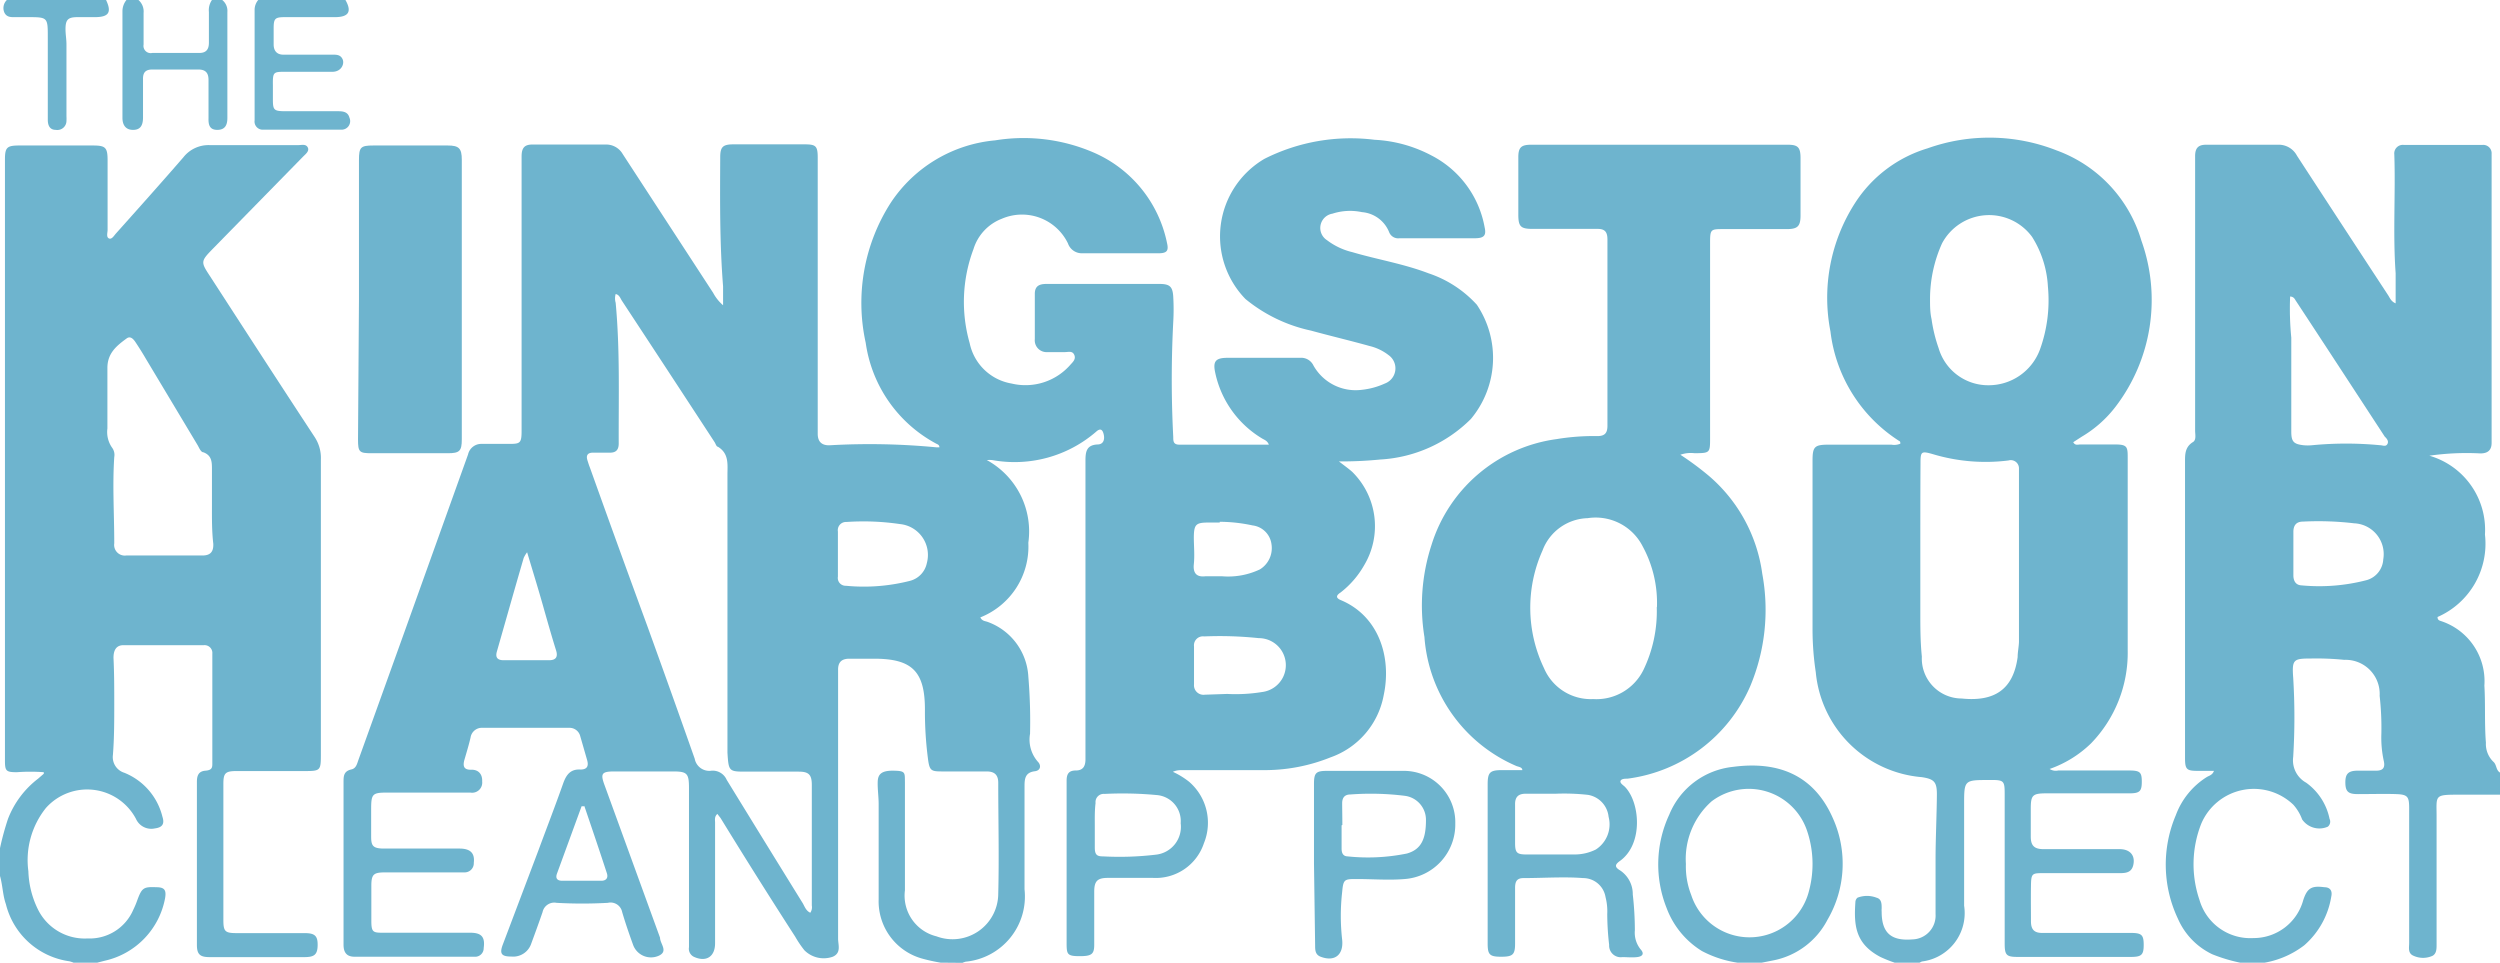
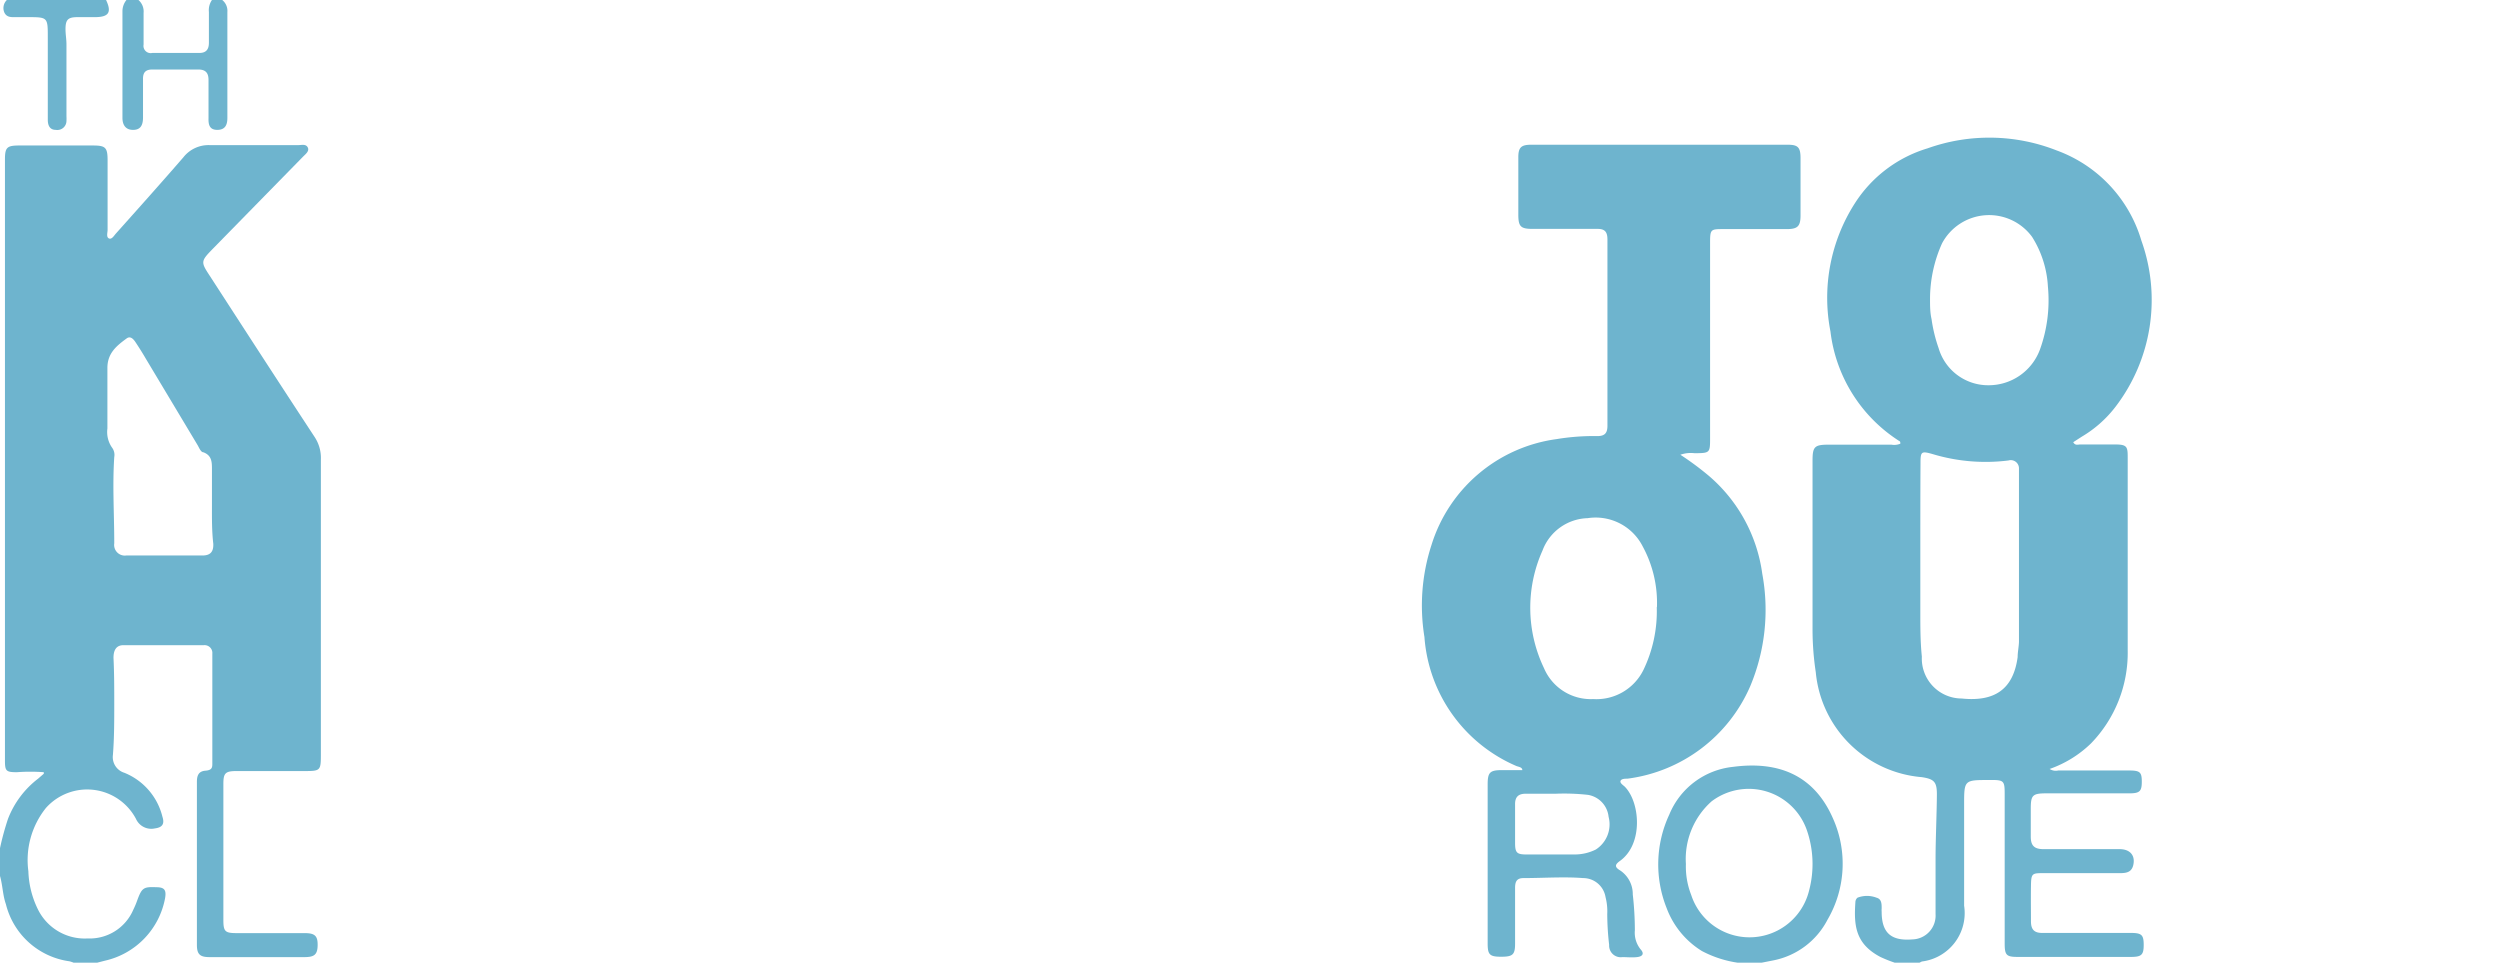
<svg xmlns="http://www.w3.org/2000/svg" viewBox="0 0 131.28 50.55">
  <defs>
    <style>.cls-1{fill:#6eb4ce;}</style>
  </defs>
  <g id="Layer_2" data-name="Layer 2">
    <g id="Layer_1-2" data-name="Layer 1">
-       <path class="cls-1" d="M49.39,50.55a9.4,9.4,0,0,1-.92-.2,3.12,3.12,0,0,1-2.33-3.13c0-1.66,0-3.32,0-5,0-.38-.06-.77-.05-1.16s.18-.6.83-.59.59.1.6.62c0,1.89,0,3.77,0,5.66a2.2,2.2,0,0,0,1.66,2.42,2.4,2.4,0,0,0,3.24-2.24c.05-1.94,0-3.89,0-5.83,0-.43-.22-.59-.61-.59H49.57c-.69,0-.76,0-.85-.74a19.11,19.11,0,0,1-.15-2.51c0-2-.67-2.67-2.66-2.67H44.6c-.41,0-.6.19-.59.6v2.38c0,3.91,0,7.81,0,11.72,0,.33.18.75-.28.95a1.43,1.43,0,0,1-1.49-.34,5.53,5.53,0,0,1-.48-.71q-2-3.1-3.92-6.23l-.17-.22c-.18.16-.11.35-.12.51v6.29c0,.68-.45,1-1.1.71a.47.47,0,0,1-.27-.51V41.38c0-.77-.1-.87-.84-.87H32.27c-.68,0-.75.11-.52.73l2.91,8a.06.06,0,0,1,0,0c0,.32.44.7-.05.94a1,1,0,0,1-1.36-.55c-.21-.58-.41-1.16-.58-1.74a.62.62,0,0,0-.75-.48,24.14,24.14,0,0,1-2.69,0,.63.63,0,0,0-.74.49c-.19.55-.39,1.1-.59,1.64a1,1,0,0,1-1.05.69c-.51,0-.63-.14-.45-.62l1.86-4.92c.44-1.19.9-2.38,1.32-3.57.16-.44.38-.74.9-.71.36,0,.44-.19.35-.5l-.36-1.25a.58.58,0,0,0-.6-.44H25.35a.6.6,0,0,0-.64.51c-.09.39-.21.78-.32,1.16s0,.54.36.53.59.22.57.62a.53.53,0,0,1-.62.58H20.34c-.79,0-.85.07-.85.88,0,.47,0,.95,0,1.43s.09.62.64.63h4c.58,0,.81.25.75.75a.48.48,0,0,1-.52.5c-1.36,0-2.72,0-4.08,0-.64,0-.78.07-.78.7s0,1.23,0,1.84.09.63.63.63H24.7c.59,0,.78.23.7.8a.45.45,0,0,1-.49.46H18.62c-.42,0-.58-.23-.58-.63,0-1.14,0-2.27,0-3.41,0-1.71,0-3.41,0-5.12,0-.32,0-.59.43-.68.23-.06.28-.29.35-.49l2.37-6.59,3.39-9.46a.71.71,0,0,1,.72-.55c.45,0,.9,0,1.35,0,.65,0,.74,0,.74-.68q0-6.46,0-12.93c0-.49,0-1,0-1.48s.17-.64.61-.63H31.8a1,1,0,0,1,.9.5l4.75,7.29a2.28,2.28,0,0,0,.52.65c0-.38,0-.69,0-1-.18-2.25-.16-4.51-.15-6.77,0-.55.14-.68.7-.68h3.73c.6,0,.69.09.69.71v14c0,.17,0,.33,0,.49,0,.44.24.63.67.6a36.85,36.85,0,0,1,5.56.11l.16,0c0-.14-.11-.16-.18-.2A7.14,7.14,0,0,1,45.46,18a9.73,9.73,0,0,1,1.32-7.36,7.37,7.37,0,0,1,5.48-3.27,9.28,9.28,0,0,1,5.1.61,6.61,6.61,0,0,1,3.92,4.77c.1.42,0,.55-.45.55h-4a.77.77,0,0,1-.75-.52,2.68,2.68,0,0,0-3.48-1.29,2.49,2.49,0,0,0-1.48,1.59,7.88,7.88,0,0,0-.2,4.94,2.71,2.71,0,0,0,2.2,2.12,3.13,3.13,0,0,0,3.1-1c.13-.14.29-.29.19-.51s-.31-.14-.49-.14H55a.62.62,0,0,1-.66-.68c0-.8,0-1.59,0-2.38,0-.43.26-.52.62-.52h5.92c.55,0,.7.14.73.68a11.45,11.45,0,0,1,0,1.31,58.14,58.14,0,0,0,0,6.05c0,.21,0,.4.32.4h4.7c-.08-.22-.26-.26-.38-.34a5.3,5.3,0,0,1-2.43-3.41c-.14-.62,0-.81.64-.81,1.27,0,2.54,0,3.81,0a.71.71,0,0,1,.7.4,2.54,2.54,0,0,0,2.54,1.28,3.88,3.88,0,0,0,1.21-.33.85.85,0,0,0,.2-1.49,2.62,2.62,0,0,0-1-.48c-1-.28-2.06-.53-3.08-.81A8.08,8.08,0,0,1,65.4,15.7a4.72,4.72,0,0,1,1-7.36,10.06,10.06,0,0,1,5.78-1,7.14,7.14,0,0,1,3,.83,5.29,5.29,0,0,1,2.78,3.76c.09.4,0,.57-.46.58h-4a.51.51,0,0,1-.55-.31,1.68,1.68,0,0,0-1.43-1.06,3,3,0,0,0-1.55.08.76.76,0,0,0-.29,1.39,3.55,3.55,0,0,0,1.33.63c1.32.39,2.69.61,4,1.11A6,6,0,0,1,77.55,16a5,5,0,0,1-.31,6,7.32,7.32,0,0,1-4.76,2.13,20.7,20.7,0,0,1-2.17.1c.31.24.51.38.7.55a4,4,0,0,1,.62,4.91,4.8,4.8,0,0,1-1.23,1.42c-.2.13-.3.27,0,.4,2,.83,2.69,3,2.26,5a4.28,4.28,0,0,1-2.79,3.26,9.24,9.24,0,0,1-3.33.67c-1.48,0-3,0-4.44,0-.15,0-.32,0-.51.09a4.19,4.19,0,0,1,.85.52,2.84,2.84,0,0,1,.78,3.23,2.66,2.66,0,0,1-2.67,1.82c-.79,0-1.58,0-2.37,0-.56,0-.72.17-.72.73,0,.93,0,1.86,0,2.78,0,.5-.14.6-.77.6s-.67-.1-.68-.59V41c0-.34.1-.54.48-.54s.5-.22.51-.55v-.45q0-7.63,0-15.27c0-.48.06-.82.63-.85.31,0,.39-.25.33-.52s-.18-.35-.4-.15a6.54,6.54,0,0,1-5.45,1.49,1.53,1.53,0,0,0-.29,0A4.27,4.27,0,0,1,54,28.5a4,4,0,0,1-2.52,3.92c.09.2.26.19.39.24A3.24,3.24,0,0,1,54,35.53a28.32,28.32,0,0,1,.09,3A1.76,1.76,0,0,0,54.5,40c.18.18.16.46-.16.5-.5.06-.54.39-.54.77,0,1.81,0,3.63,0,5.43a3.44,3.44,0,0,1-3.09,3.8,1.15,1.15,0,0,0-.17.06Zm-6.84-2.62a.51.51,0,0,0,.08-.38q0-3.16,0-6.33c0-.54-.16-.7-.69-.7H39.2c-.92,0-.94,0-1-1v-.23q0-7.17,0-14.36c0-.54.09-1.11-.5-1.47-.08,0-.12-.16-.18-.25q-2.43-3.72-4.87-7.43c-.08-.13-.13-.3-.32-.34a.82.82,0,0,0,0,.46c.23,2.46.15,4.93.16,7.39,0,.35-.16.49-.49.48h-.86c-.27,0-.38.13-.29.41s.08.25.13.38q1.48,4.14,3,8.28,1.26,3.48,2.5,7a.78.78,0,0,0,.89.63.8.8,0,0,1,.79.48q2,3.26,4,6.49C42.26,47.62,42.33,47.83,42.55,47.93ZM44,29.07v1.21a.41.41,0,0,0,.42.48,9.81,9.81,0,0,0,3.37-.26,1.21,1.21,0,0,0,.88-.93,1.63,1.63,0,0,0-1.41-2.05,13.2,13.2,0,0,0-2.81-.11.43.43,0,0,0-.45.5ZM57.49,43.34h0c0,.39,0,.78,0,1.17s.13.46.43.46a16.12,16.12,0,0,0,2.78-.09A1.47,1.47,0,0,0,62,43.23a1.37,1.37,0,0,0-1.26-1.48A19.15,19.15,0,0,0,58,41.69a.43.43,0,0,0-.47.48C57.48,42.56,57.49,43,57.49,43.34Zm6.95-6.9a8.61,8.61,0,0,0,1.83-.1,1.42,1.42,0,0,0-.17-2.83,19.62,19.62,0,0,0-2.87-.09.47.47,0,0,0-.53.52c0,.66,0,1.32,0,2a.5.5,0,0,0,.57.54Zm-.39-9h-.6c-.65,0-.75.1-.76.76,0,.47.05.95,0,1.43s.16.69.62.63c.29,0,.57,0,.85,0a3.89,3.89,0,0,0,2-.36,1.31,1.31,0,0,0,.61-1.31,1.14,1.14,0,0,0-1-1A8.3,8.3,0,0,0,64.05,27.4ZM27.68,29a1.52,1.52,0,0,0-.18.3c-.48,1.64-.94,3.28-1.41,4.92-.09.32.05.45.36.45h2.38c.36,0,.48-.17.37-.52-.22-.7-.42-1.41-.62-2.11C28.29,31,28,30.07,27.68,29Zm3,13.34h-.14l-1.29,3.53c-.09.24,0,.38.27.38h2.06c.24,0,.37-.14.29-.39C31.48,44.66,31.08,43.49,30.68,42.31Z" />
-       <path class="cls-1" d="M117.63,50.55a8.45,8.45,0,0,1-1.46-.44,3.7,3.7,0,0,1-1.8-1.86,6.64,6.64,0,0,1-.11-5.45,4,4,0,0,1,1.63-2c.12-.07.29-.1.37-.32-.29,0-.55,0-.81,0-.61,0-.71-.05-.71-.67V38.1q0-6.93,0-13.87c0-.37,0-.74.39-1,.22-.11.14-.4.14-.62q0-5.66,0-11.31c0-1,0-2.07,0-3.1,0-.42.16-.6.58-.6h3.77a1.08,1.08,0,0,1,1,.58q2.39,3.67,4.79,7.33c.09.14.15.32.39.42,0-.55,0-1.07,0-1.58-.15-2.08,0-4.16-.07-6.24a.45.45,0,0,1,.5-.5c1.38,0,2.75,0,4.13,0a.44.44,0,0,1,.48.47c0,.14,0,.27,0,.41V23.25c0,.38-.19.56-.59.56a13.8,13.8,0,0,0-2.68.12,4.05,4.05,0,0,1,2.92,4.14A4.2,4.2,0,0,1,128,32.4c0,.18.12.19.2.22A3.32,3.32,0,0,1,130.46,36c.06,1,0,2,.08,3a1.3,1.3,0,0,0,.39,1c.18.15.13.44.35.57v1.16l-2.07,0c-1.45,0-1.25,0-1.26,1.27V49.6c0,.22,0,.47-.21.59a1.2,1.2,0,0,1-1,0c-.31-.13-.23-.43-.23-.67V42.44c0-.61-.08-.72-.69-.74s-1.32,0-2,0c-.48,0-.65-.11-.66-.57s.12-.65.61-.66c.33,0,.66,0,1,0s.49-.13.41-.5a5.73,5.73,0,0,1-.13-1.43,15,15,0,0,0-.09-2,1.79,1.79,0,0,0-1.86-1.89,14.55,14.55,0,0,0-1.75-.07c-.91,0-1,.05-.93,1a34.13,34.13,0,0,1,0,4.17,1.34,1.34,0,0,0,.68,1.35A3.1,3.1,0,0,1,122.33,43a.34.34,0,0,1-.09.41,1.1,1.1,0,0,1-1.35-.38,2.43,2.43,0,0,0-.46-.77,3,3,0,0,0-4.84,1,5.8,5.8,0,0,0-.09,4,2.78,2.78,0,0,0,2.84,2,2.7,2.7,0,0,0,2.61-2c.21-.63.44-.76,1.11-.67.29,0,.43.18.36.49A4.3,4.3,0,0,1,121,49.64a4.77,4.77,0,0,1-2.07.91Zm2.63-35a15.66,15.66,0,0,0,.06,2.18c0,1.64,0,3.29,0,4.93,0,.53.12.66.64.72a2.26,2.26,0,0,0,.45,0,18.62,18.62,0,0,1,3.58,0c.12,0,.28.09.37-.05s0-.28-.13-.4c-1.55-2.37-3.1-4.75-4.66-7.12C120.52,15.75,120.48,15.58,120.26,15.57Zm.17,13.5h0v1.16c0,.29.12.52.44.53a9.86,9.86,0,0,0,3.42-.28,1.2,1.2,0,0,0,.86-1.09,1.62,1.62,0,0,0-1.53-1.89,16,16,0,0,0-2.68-.09c-.36,0-.51.2-.51.54Z" />
      <path class="cls-1" d="M0,44.54A14.38,14.38,0,0,1,.42,43,4.85,4.85,0,0,1,2,40.89l.3-.26s0,0,0-.08a9.49,9.49,0,0,0-1.41,0c-.57,0-.63-.06-.63-.61V8.38c0-.64.1-.74.76-.74H4.88c.67,0,.77.11.77.79,0,1.21,0,2.42,0,3.64,0,.15-.08.38.07.45s.27-.15.37-.26c1.18-1.32,2.37-2.65,3.54-4A1.68,1.68,0,0,1,11,7.62c1.55,0,3.11,0,4.67,0,.17,0,.39-.07.49.12s-.11.35-.24.48l-4.77,4.87c-.6.62-.61.67-.15,1.37,1.84,2.84,3.67,5.67,5.53,8.5a2,2,0,0,1,.32,1.18c0,5.13,0,10.26,0,15.4,0,.95,0,.95-.93.95h-3.5c-.59,0-.69.11-.69.68v7.14c0,.61.09.69.71.69H16c.54,0,.69.15.68.65s-.2.61-.7.61H11c-.5,0-.66-.15-.66-.64V41.06c0-.31.07-.56.45-.59s.36-.2.36-.44v-5.7a.41.41,0,0,0-.45-.45c-1.41,0-2.82,0-4.22,0-.4,0-.52.3-.52.66C6,35.36,6,36.18,6,37s0,1.76-.07,2.64a.86.86,0,0,0,.6.94,3.35,3.35,0,0,1,2,2.31c.12.37,0,.56-.39.61a.88.88,0,0,1-1-.5,2.9,2.9,0,0,0-4.73-.57,4.38,4.38,0,0,0-.92,3.32,4.87,4.87,0,0,0,.5,2A2.74,2.74,0,0,0,4.6,49.28,2.49,2.49,0,0,0,7,47.77a4.4,4.4,0,0,0,.21-.5c.24-.65.33-.71,1-.68.43,0,.53.15.46.57a4.14,4.14,0,0,1-3.17,3.29l-.39.1H3.86a1.72,1.72,0,0,0-.21-.07,4,4,0,0,1-3.34-3C.14,47,.14,46.48,0,46Zm11.13-18c0-.63,0-1.26,0-1.88,0-.39,0-.74-.45-.91-.13,0-.22-.23-.3-.37L7.66,18.84c-.18-.31-.37-.61-.57-.91-.11-.15-.26-.3-.45-.15-.52.38-1,.77-1,1.54,0,1.06,0,2.12,0,3.18a1.43,1.43,0,0,0,.24,1A.63.63,0,0,1,6,24c-.1,1.51,0,3,0,4.53a.56.56,0,0,0,.63.64h4c.42,0,.59-.2.57-.62C11.12,27.86,11.13,27.18,11.13,26.49Z" />
      <path class="cls-1" d="M99.49,50.55a6.9,6.9,0,0,1-.75-.3c-1.33-.7-1.39-1.68-1.31-2.88a.32.32,0,0,1,.11-.23,1.38,1.38,0,0,1,1,0c.27.07.27.33.27.56a1.09,1.09,0,0,0,0,.18c0,1.11.5,1.54,1.61,1.45A1.25,1.25,0,0,0,101.64,48c0-1,0-1.94,0-2.92s.06-2.24.07-3.36c0-.66-.14-.81-.79-.91a6.1,6.1,0,0,1-5.57-5.51A15.12,15.12,0,0,1,95.18,33V24.2c0-.75.1-.85.86-.85h3.28a.84.84,0,0,0,.47-.05c0-.08,0-.12-.07-.15a7.94,7.94,0,0,1-3.6-5.75,9.2,9.2,0,0,1,1.28-6.72,6.88,6.88,0,0,1,3.82-2.89A9.65,9.65,0,0,1,108,7.9a7.21,7.21,0,0,1,4.45,4.74,9.23,9.23,0,0,1-1.36,8.72,6.2,6.2,0,0,1-1.77,1.57l-.45.29c.1.19.25.12.37.12.61,0,1.22,0,1.84,0s.65.13.65.67c0,3.38,0,6.76,0,10.14a6.83,6.83,0,0,1-1.93,4.89,5.93,5.93,0,0,1-2.17,1.34.59.59,0,0,0,.45.08c1.24,0,2.48,0,3.72,0,.58,0,.67.09.67.59s-.11.61-.65.61h-4.36c-.74,0-.82.1-.82.83,0,.48,0,1,0,1.43s.13.67.66.67h4c.52,0,.8.29.74.74s-.33.52-.7.52h-4c-.64,0-.68,0-.69.69s0,1.23,0,1.84c0,.43.17.62.62.61,1.54,0,3.08,0,4.62,0,.57,0,.68.1.68.63s-.12.63-.68.63h-5.93c-.6,0-.69-.09-.69-.71V41.8c0-.81,0-.85-.82-.84-1.31,0-1.31,0-1.31,1.3v5.3a2.56,2.56,0,0,1-2.22,2.93l-.12.06Zm1.35-21.63c0,1.07,0,2.15,0,3.23,0,.77,0,1.55.08,2.33a2.1,2.1,0,0,0,2.09,2.2c1.74.18,2.71-.49,2.94-2.17,0-.26.06-.53.07-.8V25.1c0-.16,0-.33,0-.49a.43.43,0,0,0-.55-.43,9.63,9.63,0,0,1-4-.34c-.57-.16-.62-.13-.62.46C100.84,25.84,100.84,27.38,100.84,28.92Zm.51-13.23c0,.36,0,.72.08,1.07a7.84,7.84,0,0,0,.37,1.52,2.71,2.71,0,0,0,2.62,1.95,2.87,2.87,0,0,0,2.7-1.87,7.61,7.61,0,0,0,.42-3.31,5.43,5.43,0,0,0-.83-2.61,2.8,2.8,0,0,0-4.73.34A7.12,7.12,0,0,0,101.35,15.69Z" />
      <path class="cls-1" d="M91.23,50.55a5.81,5.81,0,0,1-1.86-.61,4.49,4.49,0,0,1-1.85-2.25,6.19,6.19,0,0,1,.14-4.92A4.07,4.07,0,0,1,91,40.27c2.4-.32,4.26.44,5.25,2.7a5.82,5.82,0,0,1-.28,5.32,4.09,4.09,0,0,1-2.84,2.14l-.61.12Zm-2.7-5.18A4.09,4.09,0,0,0,88.81,47,3.22,3.22,0,0,0,95,46.76a5.44,5.44,0,0,0-.12-3.17,3.23,3.23,0,0,0-5-1.51A4.05,4.05,0,0,0,88.53,45.37Z" />
-       <path class="cls-1" d="M18.14,0c.34.6.18.89-.52.9-.88,0-1.77,0-2.65,0-.53,0-.6.07-.6.59,0,.28,0,.56,0,.85s.14.54.53.53c.85,0,1.7,0,2.56,0,.21,0,.42,0,.53.24s-.06.65-.52.66H15c-.64,0-.68,0-.67.7v.76c0,.54.06.6.58.61.93,0,1.86,0,2.78,0,.27,0,.57,0,.66.34a.45.45,0,0,1-.43.63H13.83a.43.43,0,0,1-.46-.49V.49A.81.81,0,0,1,13.56,0Z" />
      <path class="cls-1" d="M11.67,0a.73.73,0,0,1,.27.63V6.19c0,.36-.11.63-.53.63s-.47-.29-.46-.62c0-.66,0-1.32,0-2,0-.38-.16-.55-.54-.55H8c-.37,0-.5.17-.49.52,0,.66,0,1.32,0,2,0,.47-.18.66-.55.65s-.53-.27-.53-.63V.59A.94.94,0,0,1,6.64,0h.63a.8.8,0,0,1,.27.68V2.34A.38.38,0,0,0,8,2.78h2.47c.36,0,.5-.19.5-.54,0-.54,0-1.07,0-1.61A.94.94,0,0,1,11.13,0Z" />
      <path class="cls-1" d="M5.57,0c.3.64.15.89-.55.9H4.08c-.5,0-.64.12-.64.63,0,.27.05.53.05.8,0,1.26,0,2.51,0,3.77a2.46,2.46,0,0,1,0,.26.48.48,0,0,1-.56.46c-.32,0-.42-.24-.42-.53V2C2.51.9,2.52.9,1.44.9H.85C.62.9.36.93.23.66A.59.59,0,0,1,.36,0Z" />
      <path class="cls-1" d="M88.24,23.88A15.43,15.43,0,0,1,89.75,25a8.21,8.21,0,0,1,2.79,5.13,10.37,10.37,0,0,1-.63,5.9,8.17,8.17,0,0,1-6.45,4.86c-.12,0-.31,0-.36.11s.12.22.21.3c.81.8,1,3-.23,3.9-.27.19-.32.32,0,.51a1.49,1.49,0,0,1,.66,1.26,16.93,16.93,0,0,1,.11,1.88,1.39,1.39,0,0,0,.3,1c.22.24.09.38-.19.41s-.51,0-.76,0a.61.61,0,0,1-.7-.64A14.35,14.35,0,0,1,84.4,48a3,3,0,0,0-.09-.89,1.19,1.19,0,0,0-1.18-1c-1-.08-2.08,0-3.13,0-.37,0-.44.21-.44.52v2.92c0,.58-.12.69-.73.69s-.71-.11-.71-.7q0-4.19,0-8.35c0-.64.12-.75.77-.75.31,0,.63,0,.94,0l.11,0c0-.15-.19-.17-.3-.21a8,8,0,0,1-4.84-6.78,10.28,10.28,0,0,1,.37-4.83,8,8,0,0,1,6.56-5.56,11.91,11.91,0,0,1,2.15-.16c.38,0,.53-.15.53-.54q0-4.89,0-9.78c0-.41-.14-.57-.55-.56-1.12,0-2.25,0-3.37,0-.64,0-.76-.12-.76-.76v-3c0-.52.15-.66.68-.66H93.88c.54,0,.67.14.67.71,0,1,0,2,0,3,0,.57-.15.72-.72.72H90.52c-.68,0-.72,0-.72.7,0,3.41,0,6.83,0,10.24,0,.82,0,.82-.81.83A1.64,1.64,0,0,0,88.24,23.88Zm-1.23,8a6.21,6.21,0,0,0-.75-3.19,2.77,2.77,0,0,0-2.89-1.48A2.61,2.61,0,0,0,81,28.91a7.34,7.34,0,0,0,.08,6.18,2.67,2.67,0,0,0,2.58,1.62,2.75,2.75,0,0,0,2.64-1.53A7.09,7.09,0,0,0,87,31.88Zm-5.31,9.8H80.12c-.39,0-.57.17-.56.58,0,.67,0,1.34,0,2,0,.52.09.61.6.61h2.51a2.49,2.49,0,0,0,1.13-.26,1.57,1.57,0,0,0,.67-1.72,1.3,1.3,0,0,0-1.08-1.15A11.35,11.35,0,0,0,81.7,41.68Z" />
-       <path class="cls-1" d="M18.85,15.71V8.4c0-.67.09-.76.75-.76h3.91c.59,0,.74.15.74.75V23.07c0,.62-.12.73-.74.73h-4c-.64,0-.71-.06-.71-.72Z" />
-       <path class="cls-1" d="M69,45.34V41.17c0-.58.1-.69.68-.69h4a2.7,2.7,0,0,1,2.74,2.77,2.87,2.87,0,0,1-2.66,2.91c-.84.07-1.67,0-2.5,0-.66,0-.72,0-.78.68a11.09,11.09,0,0,0,0,2.51c.08.79-.39,1.17-1.13.89-.29-.11-.29-.36-.29-.6Zm1.45-2v1.22c0,.21.06.4.31.41a10.2,10.2,0,0,0,3.12-.15c.74-.21,1-.75,1-1.75a1.27,1.27,0,0,0-1.11-1.28,14.4,14.4,0,0,0-2.86-.07c-.29,0-.43.16-.43.46S70.49,42.93,70.49,43.32Z" />
    </g>
  </g>
</svg>